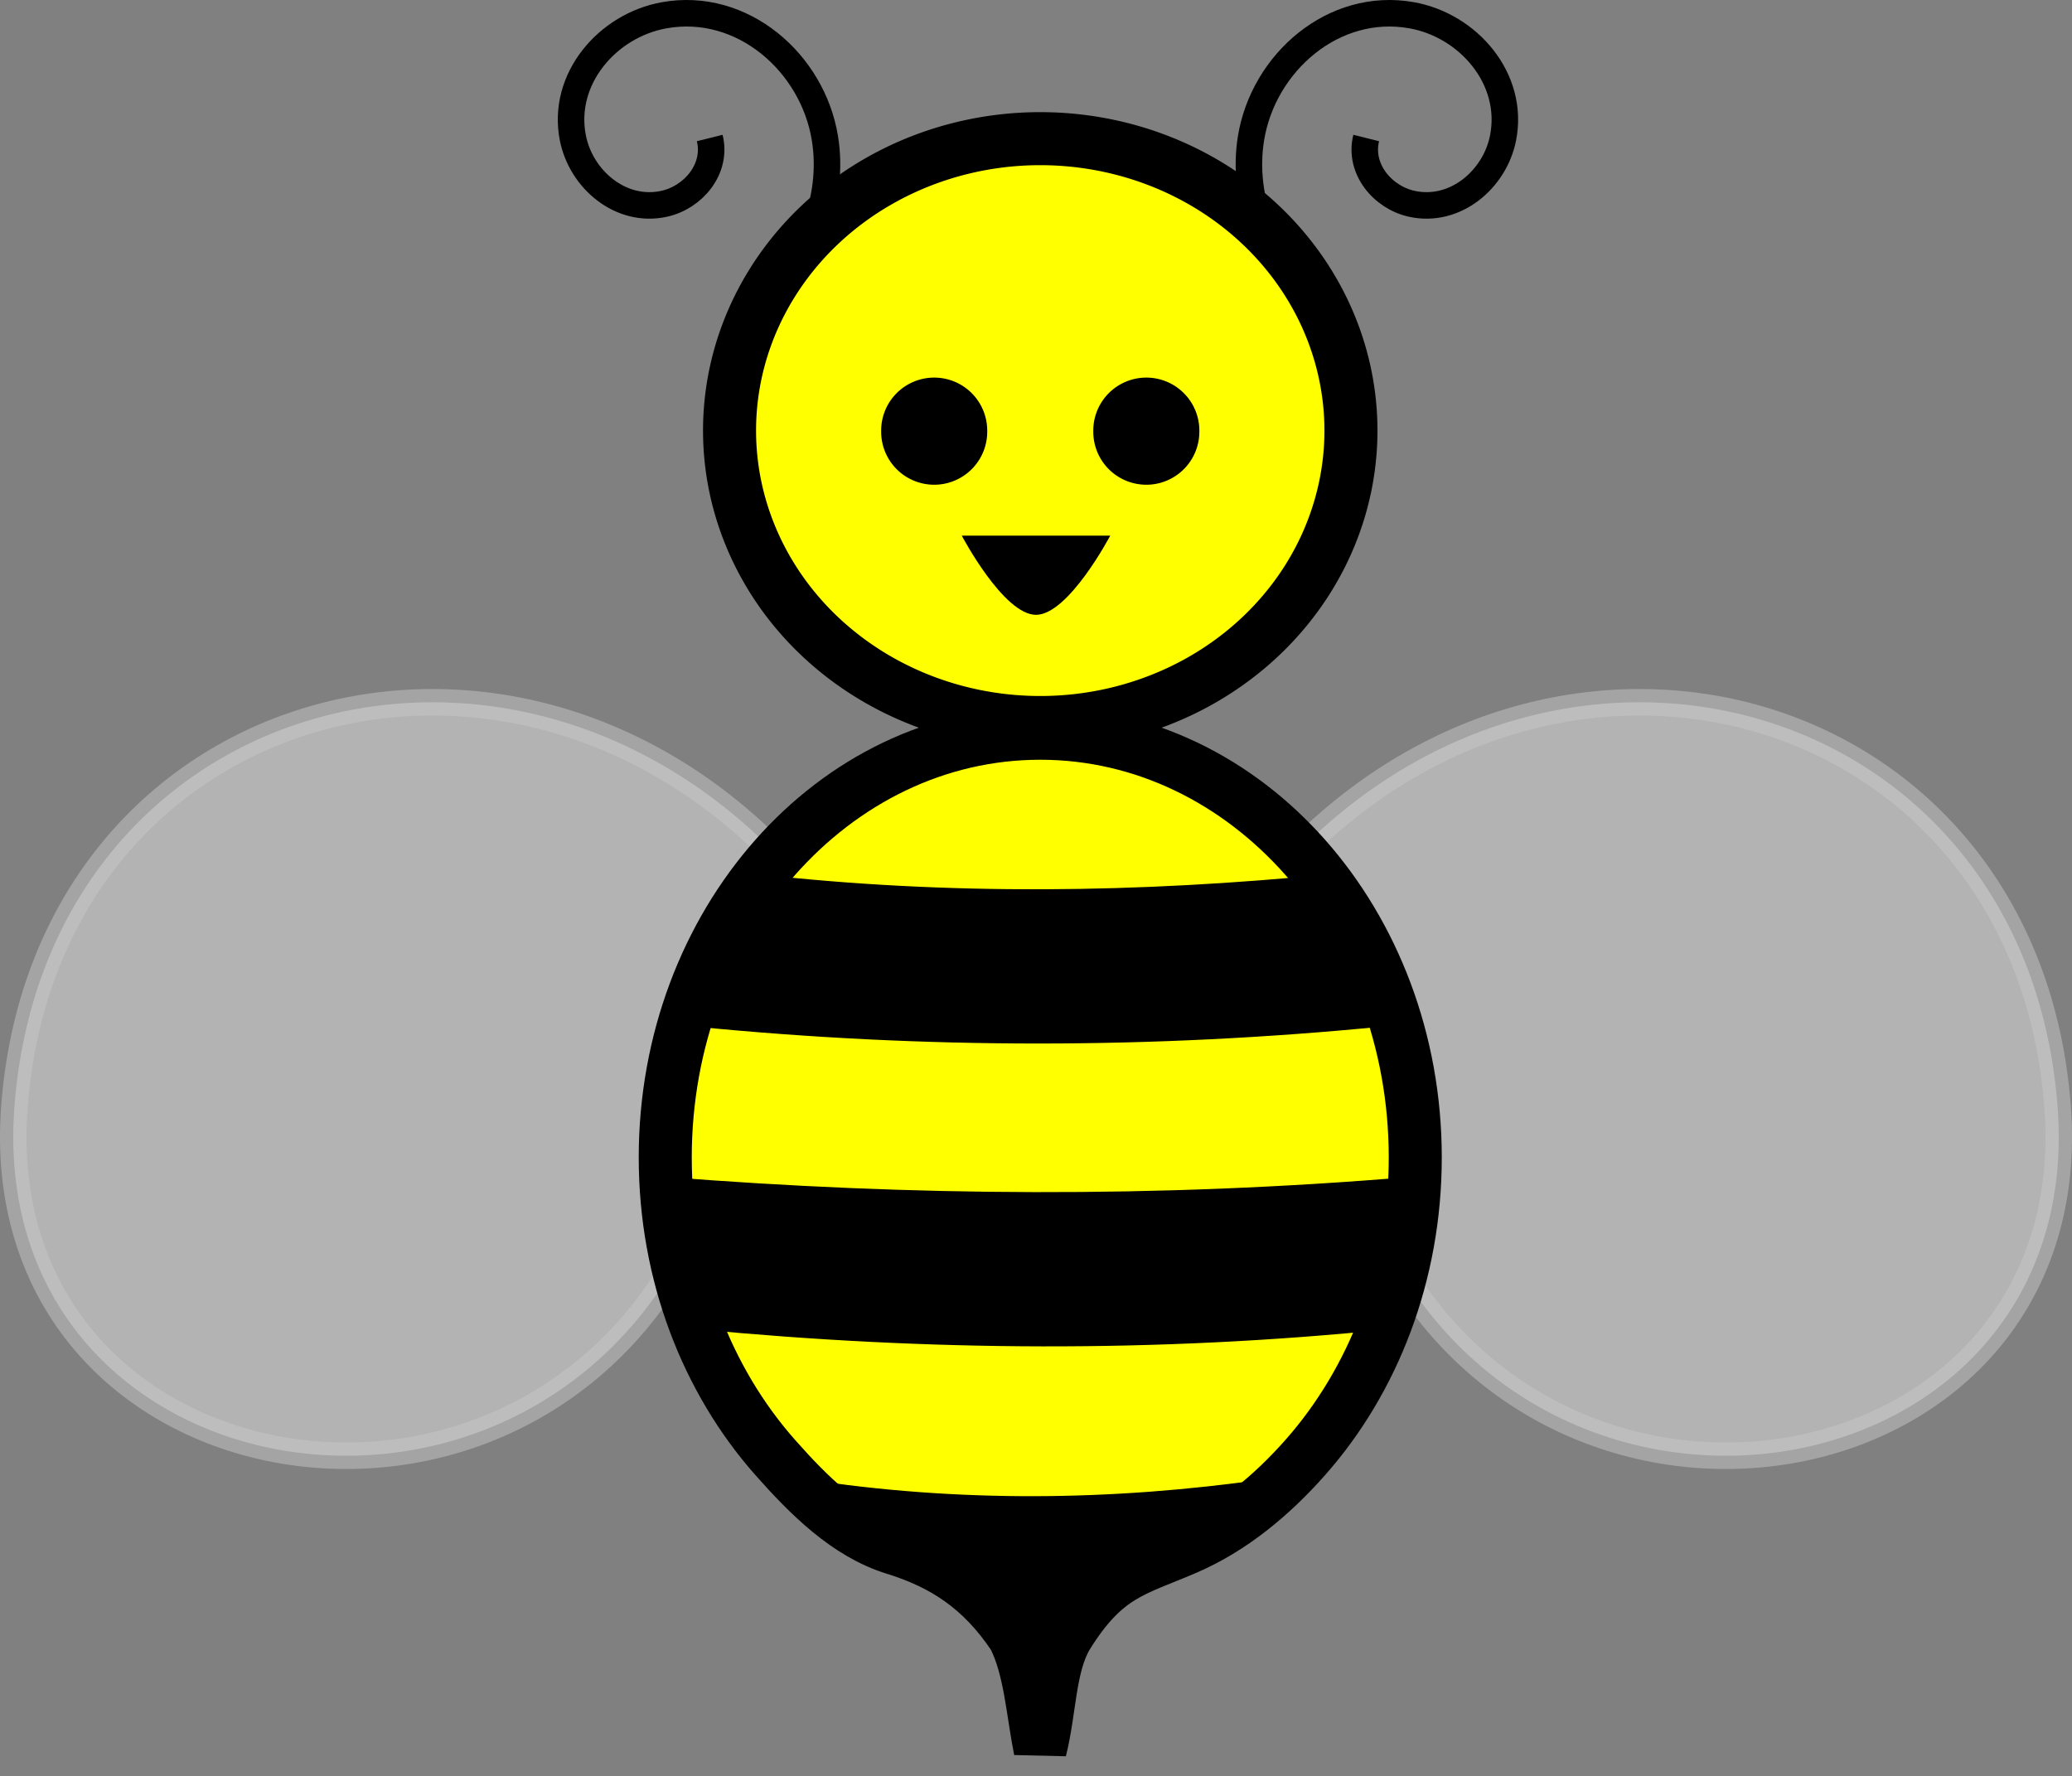
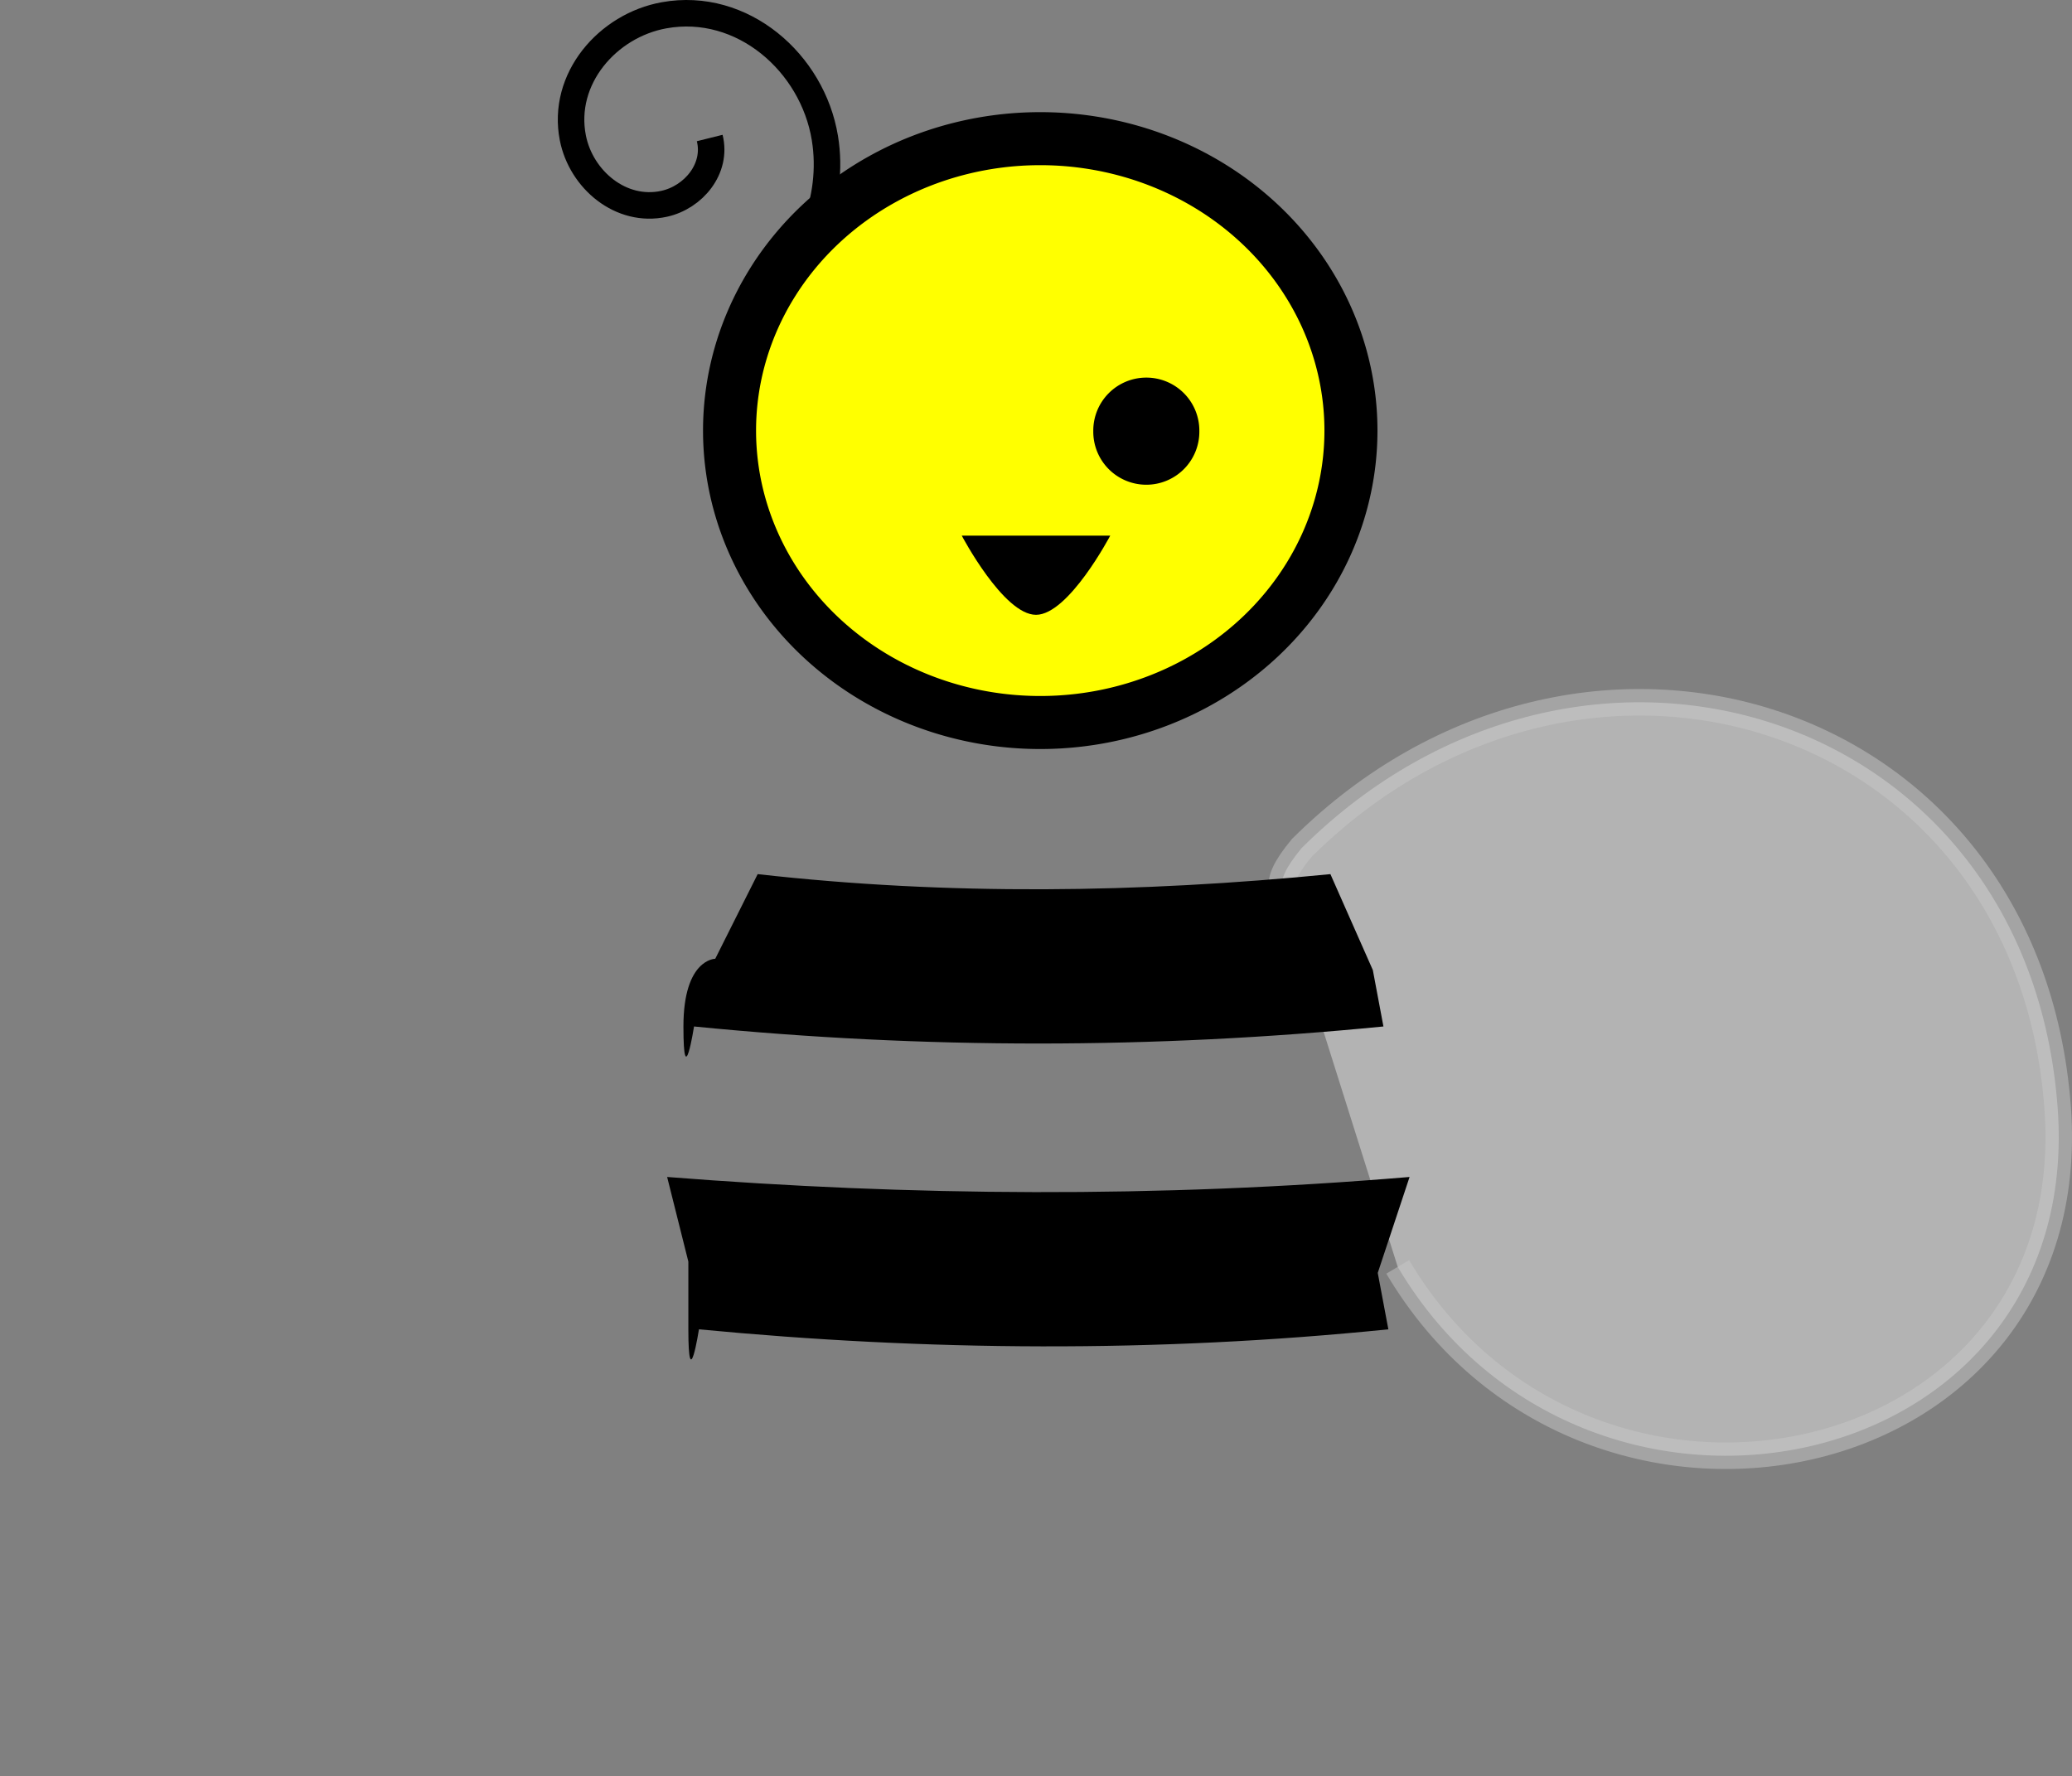
<svg xmlns="http://www.w3.org/2000/svg" xmlns:ns1="http://sodipodi.sourceforge.net/DTD/sodipodi-0.dtd" xmlns:ns2="http://www.inkscape.org/namespaces/inkscape" width="390.716" height="334.988" id="svg2" ns1:version="0.32" ns2:version="0.46" version="1.0" ns1:docname="honey bee.svg" ns2:output_extension="org.inkscape.output.svg.inkscape">
  <rect width="100%" height="100%" fill="#808080" stroke="none" />
  <defs id="defs4">
    <ns2:perspective ns1:type="inkscape:persp3d" ns2:vp_x="0 : 526.18109 : 1" ns2:vp_y="0 : 1000 : 0" ns2:vp_z="744.09448 : 526.18109 : 1" ns2:persp3d-origin="372.04724 : 350.78739 : 1" id="perspective10" />
  </defs>
  <ns1:namedview id="base" pagecolor="#ffffff" bordercolor="#666666" borderopacity="1.0" ns2:pageopacity="0.0" ns2:pageshadow="2" ns2:zoom="0.66962762" ns2:cx="-151.7825" ns2:cy="317.915" ns2:document-units="px" ns2:current-layer="layer1" showgrid="false" showguides="true" ns2:guide-bbox="true" ns2:window-width="1280" ns2:window-height="719" ns2:window-x="0" ns2:window-y="22" />
  <g ns2:label="Camada 1" ns2:groupmode="layer" id="layer1" transform="translate(-147.295,-470.143)">
    <g id="g5171">
      <g transform="translate(617.026,790.34)" id="g4368">
        <path style="opacity:0.5;fill:#e6e6e6;fill-opacity:1;fill-rule:evenodd;stroke:#c8c8c8;stroke-width:5;stroke-linecap:butt;stroke-linejoin:miter;marker:none;marker-start:none;marker-mid:none;marker-end:none;stroke-miterlimit:4;stroke-dasharray:none;stroke-dashoffset:0;stroke-opacity:1;visibility:visible;display:inline;overflow:visible;enable-background:accumulate" d="M -206.164,-81.285 C -170.743,-21.456 -76.496,-40.714 -81.723,-111.339 C -87.302,-186.703 -171.477,-212.687 -224.255,-160.301 C -230.902,-152.261 -226.505,-152.55 -227.399,-148.634" id="path4370" ns1:nodetypes="cscc" />
-         <path style="opacity:0.5;fill:#e6e6e6;fill-opacity:1;fill-rule:evenodd;stroke:#c8c8c8;stroke-width:5;stroke-linecap:butt;stroke-linejoin:miter;marker:none;marker-start:none;marker-mid:none;marker-end:none;stroke-miterlimit:4;stroke-dasharray:none;stroke-dashoffset:0;stroke-opacity:1;visibility:visible;display:inline;overflow:visible;enable-background:accumulate" d="M -342.581,-81.285 C -378.003,-21.456 -472.249,-40.714 -467.022,-111.339 C -461.444,-186.703 -377.268,-212.687 -324.49,-160.301 C -317.844,-152.261 -322.24,-152.55 -321.346,-148.634" id="path4372" ns1:nodetypes="cscc" />
-         <path id="path4374" style="fill:#ffff00;fill-opacity:1;stroke:#000000;stroke-width:10;stroke-miterlimit:4;stroke-dashoffset:0;stroke-opacity:1" d="M -246.055,-28.214 C -237.449,-31.927 -229.976,-38.124 -223.576,-45.364 C -217.177,-52.604 -211.997,-61.224 -208.417,-70.794 C -204.837,-80.364 -202.857,-90.884 -202.857,-101.924 C -202.857,-146.084 -234.537,-181.924 -273.571,-181.924 C -312.606,-181.924 -344.286,-146.084 -344.286,-101.924 C -344.286,-90.884 -342.306,-80.364 -338.726,-70.794 C -335.146,-61.224 -329.966,-52.604 -323.566,-45.364 C -317.167,-38.124 -309.956,-30.962 -301.088,-28.214 C -291.8,-25.335 -284.647,-20.719 -278.571,-11.638 C -275.476,-5.685 -275.015,2.648 -273.586,9.791 C -271.681,2.172 -271.905,-5.924 -268.571,-11.638 C -261.296,-23.375 -255.901,-23.965 -246.055,-28.214 z" ns1:nodetypes="csssssssscccs" />
        <path id="path4376" ns1:type="arc" style="opacity:1;fill:#ffff00;fill-opacity:1;stroke:#000000;stroke-width:10;stroke-miterlimit:4;stroke-dasharray:none;stroke-dashoffset:0;stroke-opacity:1" ns1:cx="-276.7818" ns1:cy="-226.99602" ns1:rx="58.588848" ns1:ry="55.053314" d="M -218.193,-226.996 A 58.589,55.053 0 1 1 -335.371,-226.996 A 58.589,55.053 0 1 1 -218.193,-226.996 z" transform="translate(3.21,-12)" />
        <path ns1:type="spiral" style="fill:none;fill-rule:evenodd;stroke:#000000;stroke-width:5;stroke-linecap:butt;stroke-linejoin:miter;stroke-miterlimit:4;stroke-dasharray:none;stroke-opacity:1" id="path4378" ns1:cx="-423.25391" ns1:cy="-329.52649" ns1:expansion="3" ns1:revolution="3" ns1:radius="33.089241" ns1:argument="-18.303902" ns1:t0="0.6377188" d="M -414.672,-329.526 C -413.226,-323.732 -417.747,-318.337 -423.254,-317.122 C -431.434,-315.316 -438.93,-321.715 -440.476,-329.526 C -442.681,-340.671 -433.939,-350.759 -423.254,-352.674 C -408.506,-355.319 -395.281,-343.715 -392.956,-329.526 C -392.009,-323.752 -392.76,-317.763 -394.97,-312.354" transform="translate(78.772,35.355)" />
-         <path ns1:type="spiral" style="fill:none;fill-rule:evenodd;stroke:#000000;stroke-width:5;stroke-linecap:butt;stroke-linejoin:miter;stroke-miterlimit:4;stroke-dasharray:none;stroke-opacity:1" id="path4380" ns1:cx="-423.25391" ns1:cy="-329.52649" ns1:expansion="3" ns1:revolution="3" ns1:radius="33.089241" ns1:argument="-18.303902" ns1:t0="0.6377188" d="M -414.672,-329.526 C -413.226,-323.732 -417.747,-318.337 -423.254,-317.122 C -431.434,-315.316 -438.93,-321.715 -440.476,-329.526 C -442.681,-340.671 -433.939,-350.759 -423.254,-352.674 C -408.506,-355.319 -395.281,-343.715 -392.956,-329.526 C -392.009,-323.752 -392.76,-317.763 -394.97,-312.354" transform="matrix(-1,0,0,1,-626.778,35.355)" />
        <path style="opacity:1;fill:#000000;fill-opacity:1;stroke:none;stroke-width:5;stroke-miterlimit:4;stroke-dasharray:none;stroke-dashoffset:0;stroke-opacity:1" d="M -326.857,-155.352 C -290.857,-151.291 -254.857,-151.801 -218.857,-155.352 L -210.857,-137.263 L -208.857,-126.622 C -252.19,-122.353 -295.524,-122.32 -338.857,-126.622 C -338.857,-126.622 -340.857,-113.854 -340.857,-126.622 C -340.857,-139.391 -334.857,-139.391 -334.857,-139.391 L -326.857,-155.352 z" id="path4382" ns1:nodetypes="cccccscc" />
        <path style="opacity:1;fill:#000000;fill-opacity:1;stroke:none;stroke-width:5;stroke-miterlimit:4;stroke-dasharray:none;stroke-dashoffset:0;stroke-opacity:1" d="M -343.929,-98.241 C -298.164,-94.631 -251.597,-94.235 -203.929,-98.241 L -209.929,-80.151 L -207.929,-69.511 C -251.758,-65.049 -295.052,-65.404 -337.929,-69.511 C -337.929,-69.511 -339.929,-56.742 -339.929,-69.511 C -339.929,-82.28 -339.929,-82.28 -339.929,-82.28 L -343.929,-98.241 z" id="path4384" ns1:nodetypes="cccccscc" />
-         <path style="opacity:1;fill:#000000;fill-opacity:1;stroke:none;stroke-width:5;stroke-miterlimit:4;stroke-dasharray:none;stroke-dashoffset:0;stroke-opacity:1" d="M -317.929,-41.258 C -289,-36.816 -260.071,-37.131 -231.143,-41.258 L -232.429,-33.537 L -250.071,-27.182 L -273.643,-11.253 C -270.137,-11.351 -304.356,-30.372 -302.5,-26.022 L -317.929,-41.258 z" id="path4386" ns1:nodetypes="ccccccc" />
-         <path ns1:type="arc" style="opacity:1;fill:#000000;fill-opacity:1;stroke:none;stroke-width:5;stroke-miterlimit:4;stroke-dasharray:none;stroke-dashoffset:0;stroke-opacity:1" id="path4388" ns1:cx="-297.14285" ns1:cy="-237.81639" ns1:rx="8.9285717" ns1:ry="10.178572" d="M -288.214,-237.816 A 8.929,10.179 0 1 1 -306.071,-237.816 A 8.929,10.179 0 1 1 -288.214,-237.816 z" transform="matrix(1.12,0,0,0.982,39.229,-5.352)" />
        <path ns1:type="arc" style="opacity:1;fill:#000000;fill-opacity:1;stroke:none;stroke-width:5;stroke-miterlimit:4;stroke-dasharray:none;stroke-dashoffset:0;stroke-opacity:1" id="path4390" ns1:cx="-297.14285" ns1:cy="-237.81639" ns1:rx="8.9285717" ns1:ry="10.178572" d="M -288.214,-237.816 A 8.929,10.179 0 1 1 -306.071,-237.816 A 8.929,10.179 0 1 1 -288.214,-237.816 z" transform="matrix(1.12,0,0,0.982,79.229,-5.352)" />
      </g>
      <path ns1:nodetypes="css" id="path4660" d="M 328.653,571.152 C 328.653,571.152 336.512,586.086 342.653,586.086 C 348.794,586.086 356.653,571.152 356.653,571.152" style="opacity:1;fill:#000000;fill-opacity:1;stroke:none;stroke-width:5;stroke-miterlimit:4;stroke-dasharray:none;stroke-dashoffset:0;stroke-opacity:1" />
    </g>
  </g>
</svg>